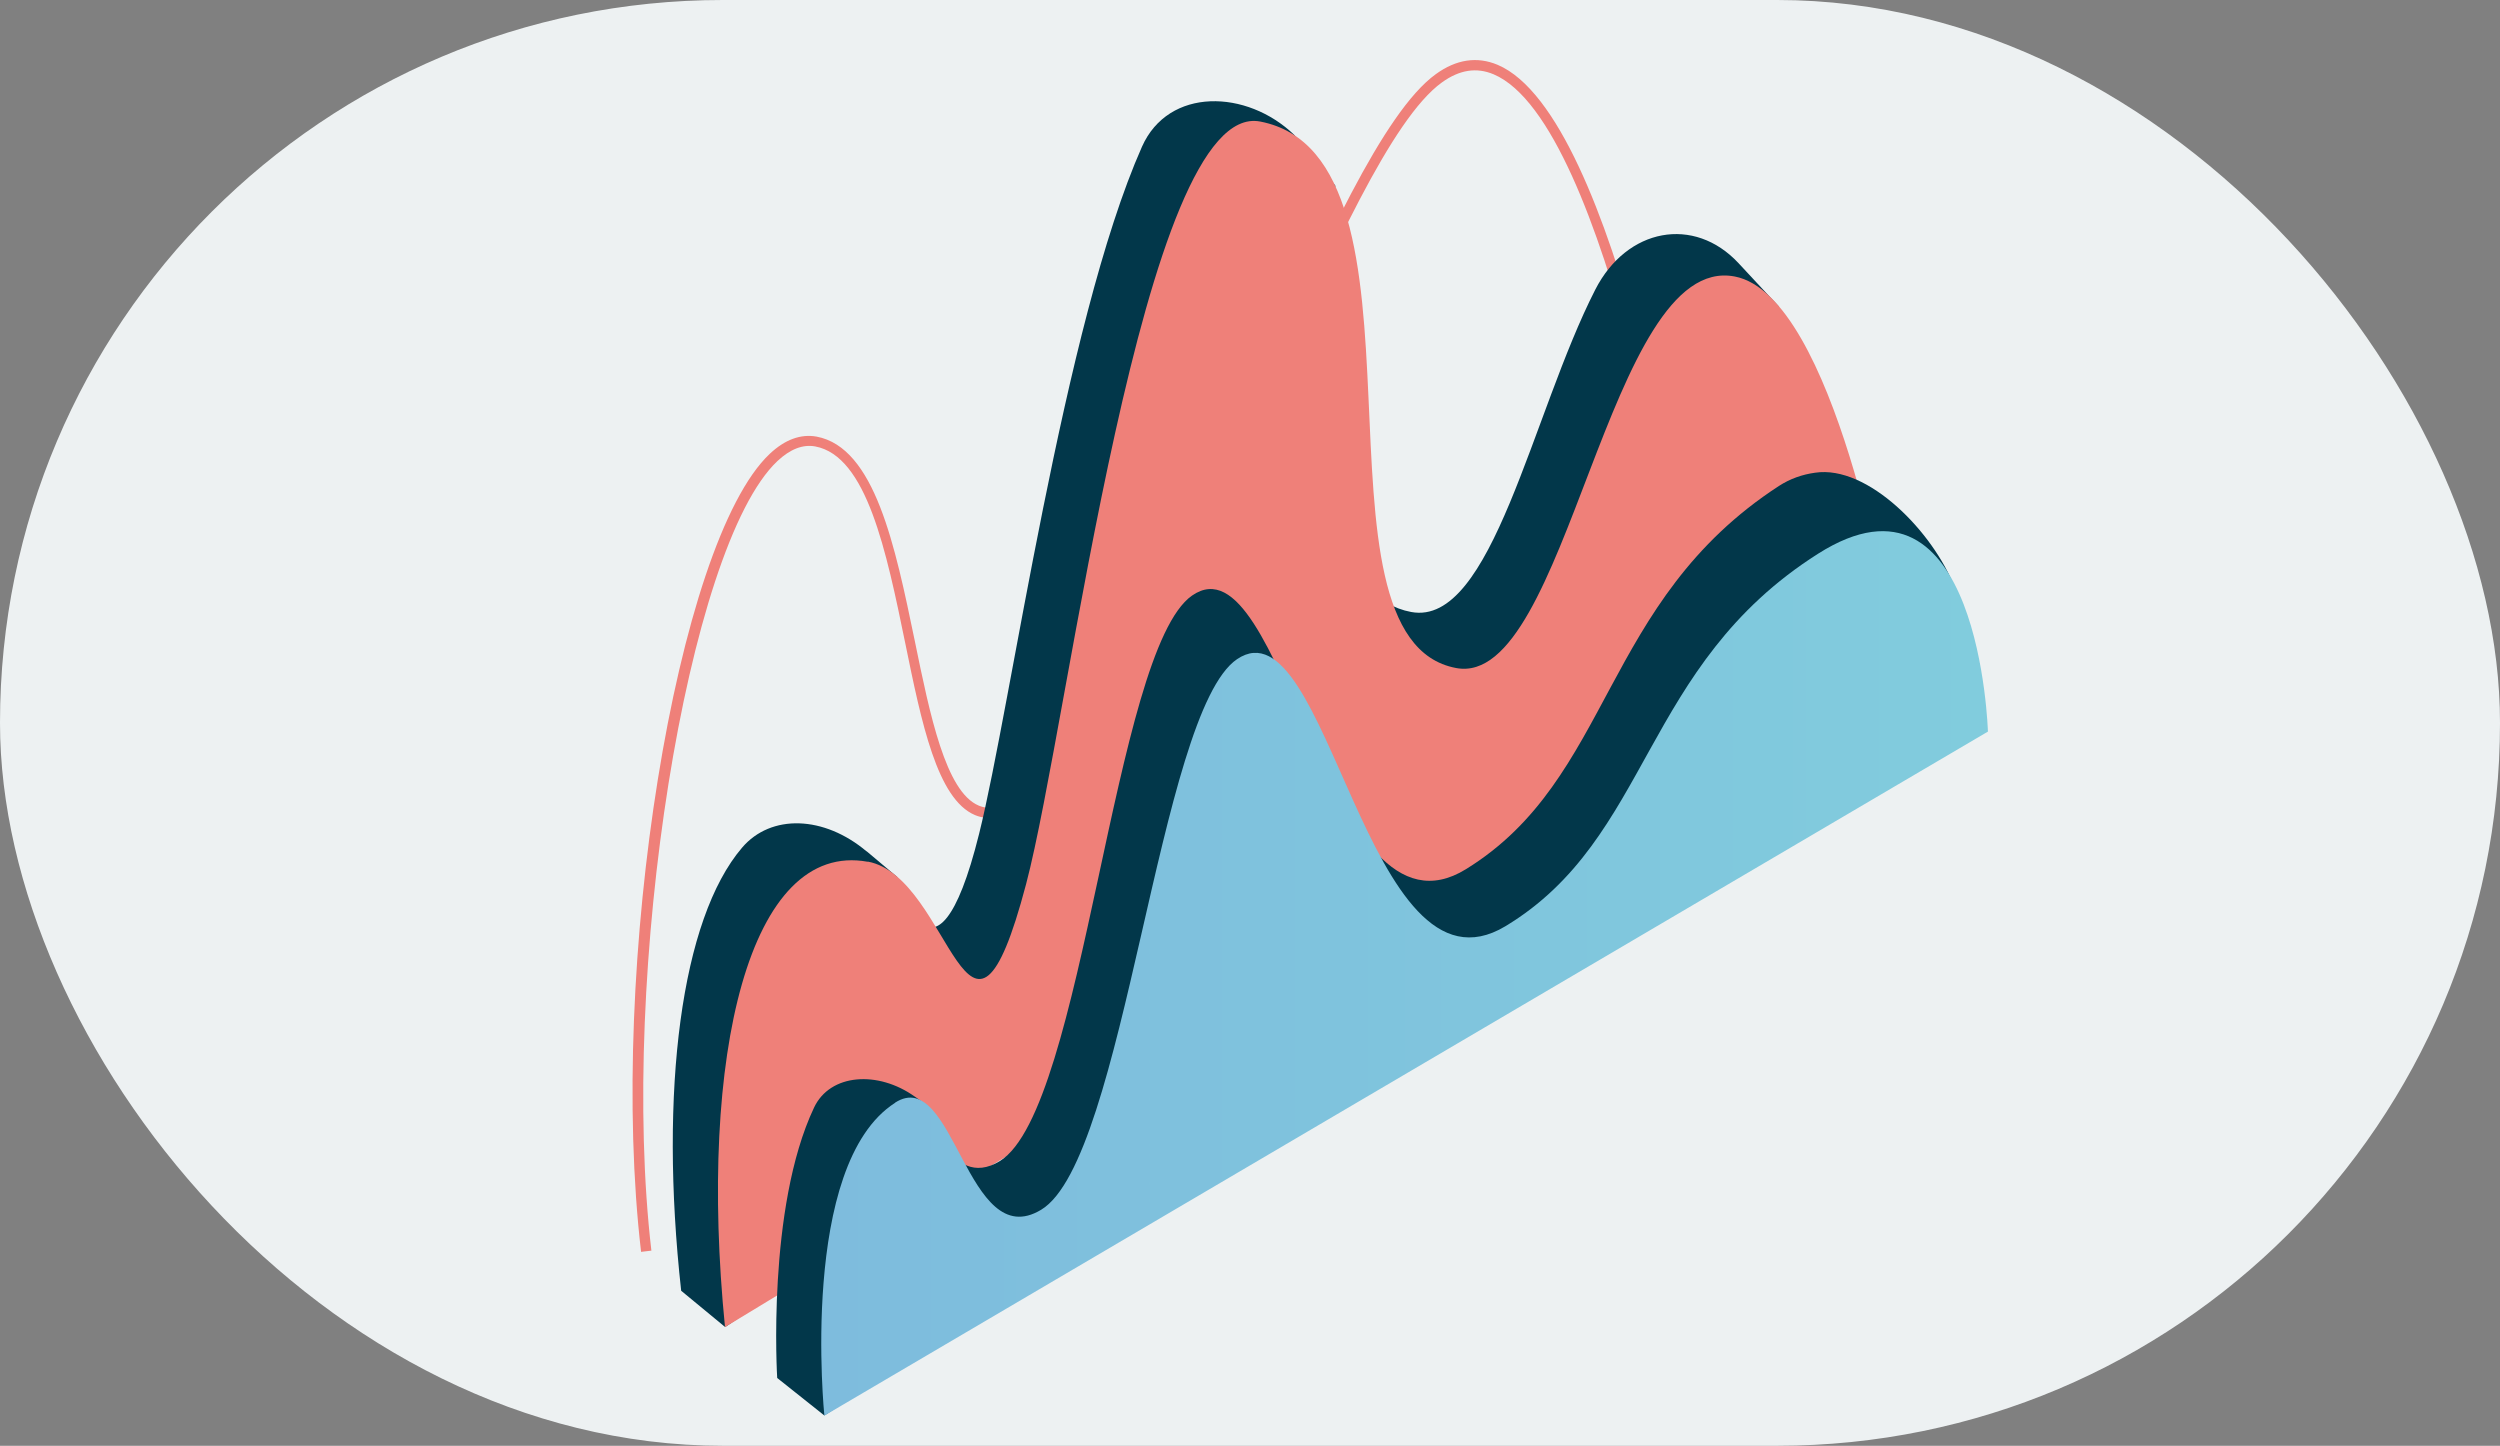
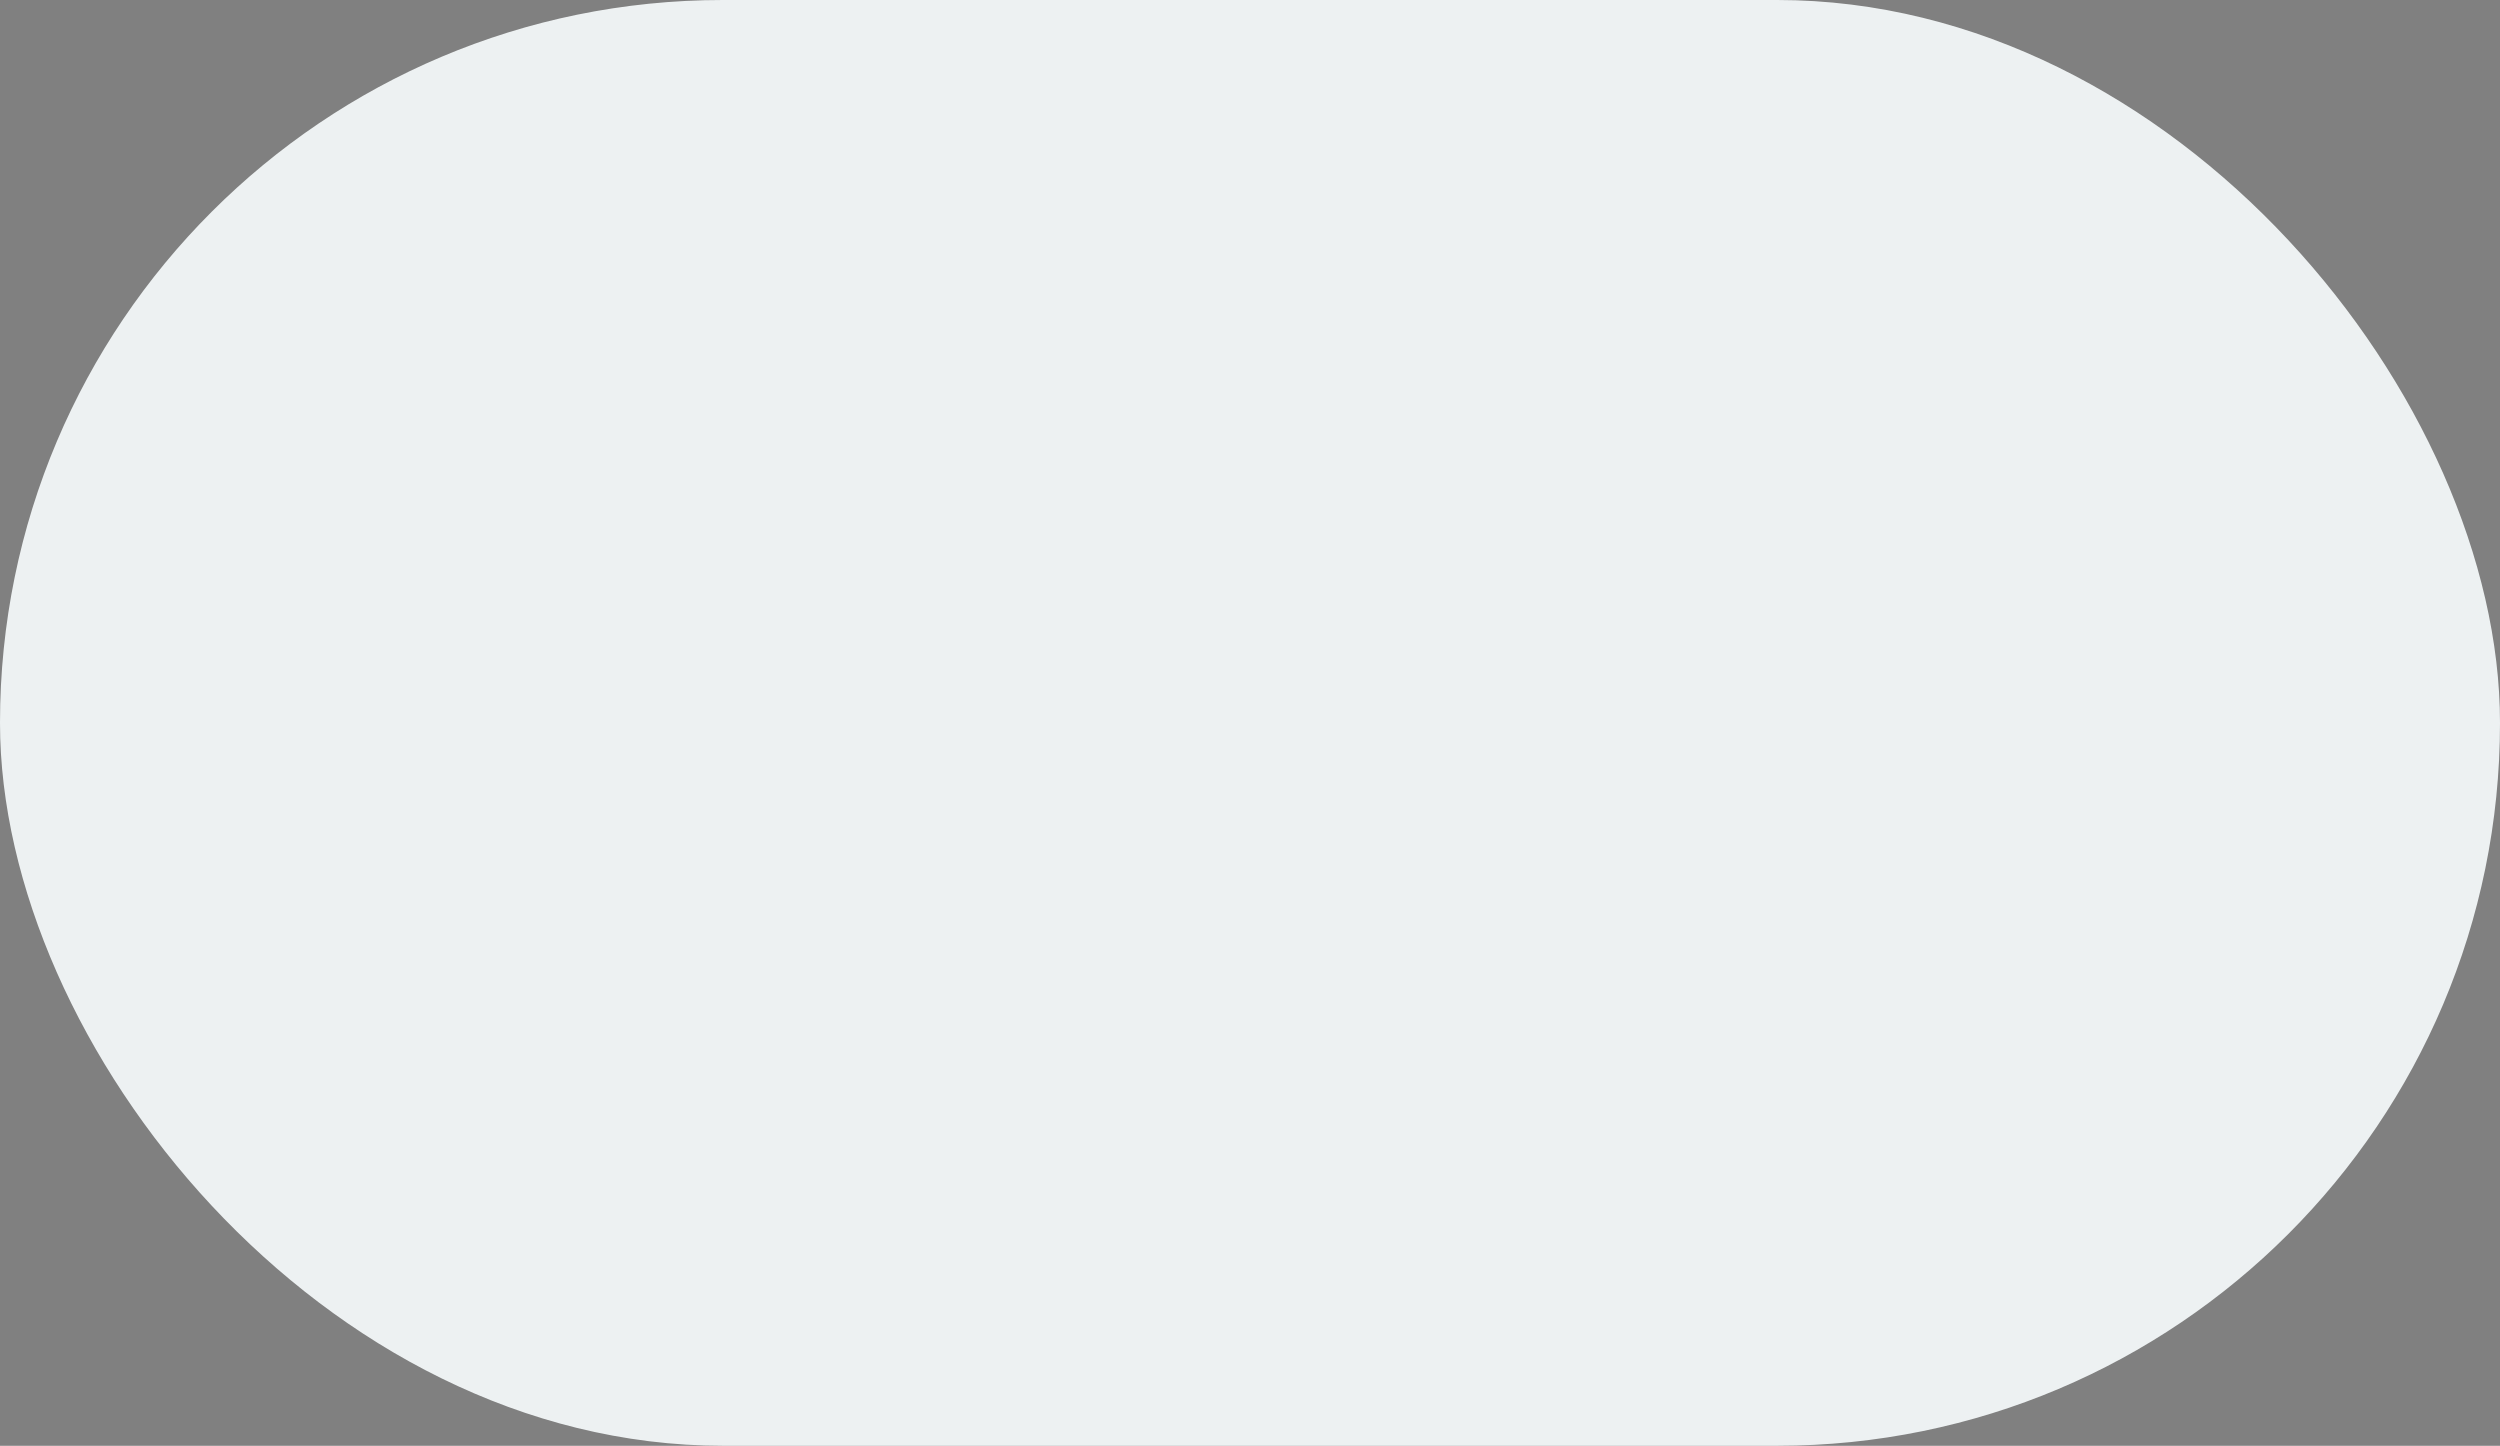
<svg xmlns="http://www.w3.org/2000/svg" width="83" height="48" viewBox="0 0 83 48" fill="none">
  <rect x="0" y="0" width="83" height="48" fill="#808080" stroke="none" />
  <rect width="83" height="48" rx="24" fill="#EDF1F2" />
  <g clip-path="url(#clip0_2639_311)">
    <path d="M21.284 41.562C20.177 32.113 22.454 17.997 25.555 15.068C26.059 14.594 26.581 14.402 27.108 14.495C29.049 14.857 29.716 18.12 30.371 21.278C30.875 23.739 31.397 26.283 32.492 26.745C32.869 26.903 33.303 26.815 33.831 26.476C36.479 24.763 39.284 18.524 41.753 13.016C43.897 8.239 45.925 3.719 47.67 2.461C48.348 1.97 49.037 1.865 49.721 2.152C53.737 3.853 56.113 19.132 56.218 19.781L55.882 19.834C55.858 19.676 53.436 4.093 49.588 2.467C49.02 2.228 48.458 2.315 47.872 2.736C46.203 3.941 44.198 8.414 42.071 13.156C39.458 18.974 36.757 24.997 34.022 26.762C33.407 27.16 32.845 27.259 32.37 27.061C31.113 26.529 30.597 24.008 30.052 21.342C29.426 18.296 28.777 15.144 27.067 14.822C26.656 14.746 26.233 14.91 25.81 15.308C22.814 18.132 20.554 32.335 21.626 41.521L21.284 41.562Z" fill="#EF8079" />
-     <path d="M28.769 28.259L29.784 29.113C29.784 29.113 31.006 33.72 32.507 27.68C33.574 23.394 35.301 10.764 37.914 4.87C38.795 2.888 41.397 2.964 42.968 4.478L44.335 6.168C44.335 6.168 42.156 19.447 46.851 20.318C49.534 20.821 50.855 13.74 52.965 9.612C54.014 7.566 56.245 7.156 57.717 8.735L59.044 10.162L61.356 18.699L24.075 44.058L22.615 42.853C21.879 36.199 22.615 30.51 24.637 28.142C25.599 27.014 27.361 27.078 28.769 28.265V28.259Z" fill="#02374A" />
-     <path d="M28.81 28.605C31.603 29.119 32.148 36.615 34.066 29.353C35.509 23.88 37.926 3.281 41.838 4.035C48.016 5.228 43.078 21.202 48.346 22.179C52.055 22.875 53.364 8.362 57.595 9.18C60.916 9.818 62.718 20.623 62.718 20.623L24.07 44.059C23.171 35.013 24.887 27.891 28.81 28.611V28.605Z" fill="#EF8079" />
    <path d="M30.37 36.405L30.764 36.685C30.764 36.685 31.5 39.597 33.198 38.545C35.997 36.82 36.948 21.617 39.573 19.775C42.61 17.653 44.041 31.721 48.671 28.856C53.545 25.851 53.157 19.968 59.062 16.133C59.433 15.893 59.839 15.752 60.262 15.694C62.012 15.431 64.191 17.67 64.898 19.512L65.715 22.05L27.368 46.994L25.803 45.749C25.803 45.749 25.45 40.1 27.026 36.773C27.559 35.639 29.153 35.534 30.376 36.411L30.37 36.405Z" fill="#02374A" />
    <path d="M29.716 36.609C31.68 35.346 32.092 41.661 34.566 40.164C37.359 38.486 38.449 23.669 41.068 21.886C44.094 19.827 45.368 33.527 49.981 30.75C54.826 27.826 54.496 22.102 60.361 18.383C65.727 14.98 65.999 24.289 65.999 24.289L27.369 46.999C27.369 46.999 26.517 38.667 29.716 36.614V36.609Z" fill="url(#paint0_linear_2639_311)" />
  </g>
  <defs>
    <linearGradient id="paint0_linear_2639_311" x1="27.27" y1="32.317" x2="65.999" y2="32.317" gradientUnits="userSpaceOnUse">
      <stop stop-color="#7EBCDD" />
      <stop offset="1" stop-color="#81CCDD" />
    </linearGradient>
    <clipPath id="clip0_2639_311">
-       <rect width="45" height="45" fill="white" transform="translate(21 2)" />
-     </clipPath>
+       </clipPath>
  </defs>
</svg>